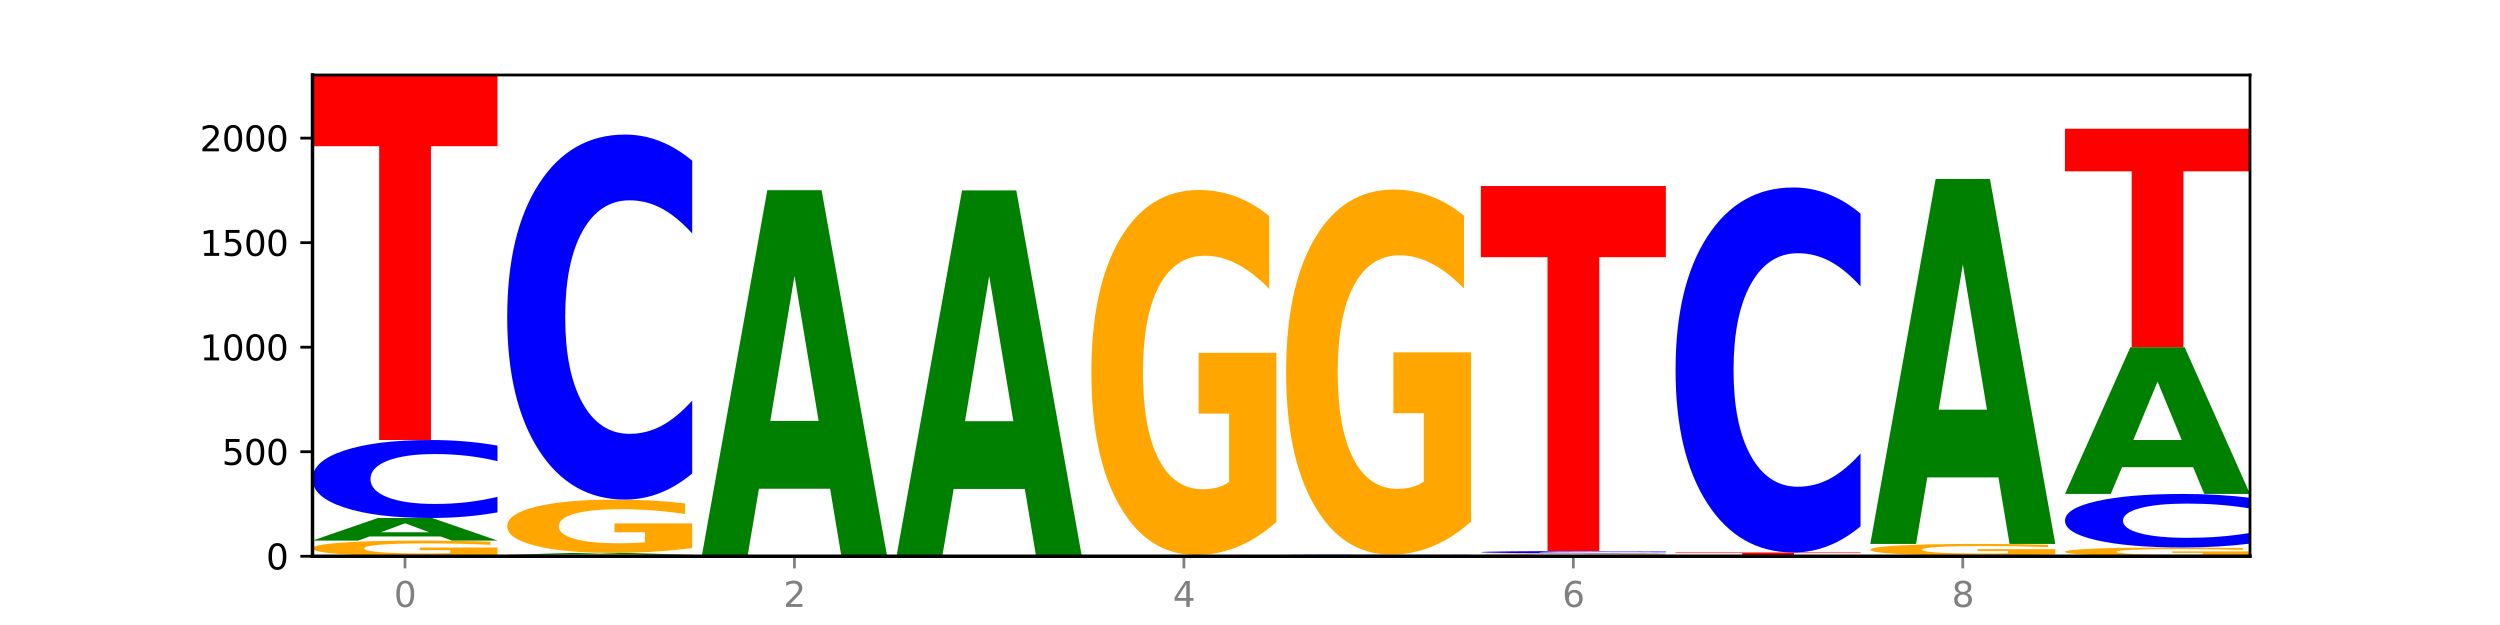
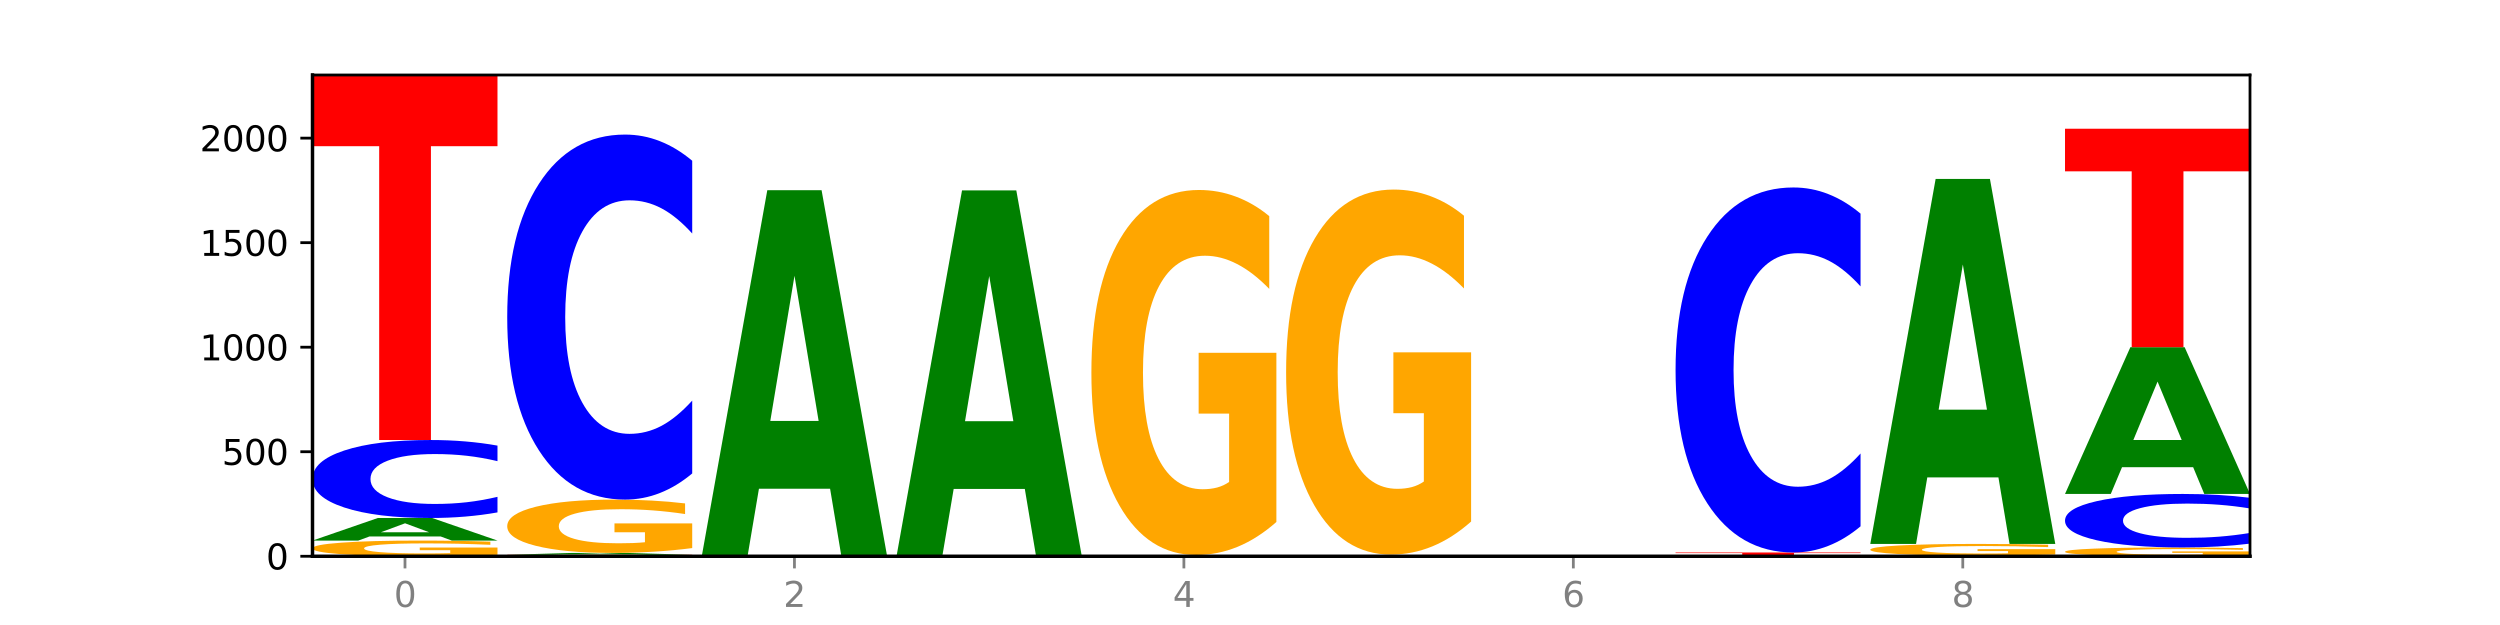
<svg xmlns="http://www.w3.org/2000/svg" xmlns:xlink="http://www.w3.org/1999/xlink" width="720pt" height="180pt" viewBox="0 0 720 180" version="1.1">
  <defs>
    <style type="text/css">*{stroke-linejoin: round; stroke-linecap: butt}</style>
  </defs>
  <g id="figure_1">
    <g id="patch_1">
      <path d="M 0 180  L 720 180  L 720 0  L 0 0  z " style="fill: #ffffff" />
    </g>
    <g id="axes_1">
      <g id="patch_2">
        <path d="M 90 160.2  L 648 160.2  L 648 21.6  L 90 21.6  z " style="fill: #ffffff" />
      </g>
      <g id="line2d_1">
        <path d="M 90 160.2  L 648 160.2  " clip-path="url(#p35ebab6ba2)" style="fill: none; stroke: #000000; stroke-width: 0.5; stroke-linecap: square" />
      </g>
      <g id="patch_3">
        <path d="M 143.276 159.791  Q 137.903 159.996 132.124 160.098  Q 126.345 160.2 120.184 160.2  Q 106.262 160.2 98.131 159.592  Q 90 158.984 90 157.944  Q 90 156.891 98.274 156.288  Q 106.561 155.684 120.972 155.684  Q 126.525 155.684 131.611 155.766  Q 136.709 155.848 141.223 156.008  L 141.223 156.908  Q 136.566 156.702 131.957 156.6  Q 127.348 156.498 122.716 156.498  Q 114.143 156.498 109.498 156.873  Q 104.853 157.247 104.853 157.944  Q 104.853 158.634 109.331 159.011  Q 113.808 159.387 122.047 159.387  Q 124.292 159.387 126.214 159.365  Q 128.136 159.343 129.665 159.296  L 129.665 158.451  L 120.889 158.451  L 120.889 157.698  L 143.276 157.698  L 143.276 159.791  z " clip-path="url(#p35ebab6ba2)" style="fill: #ffa600" />
      </g>
      <g id="patch_4">
        <path d="M 126.905 154.5  L 106.415 154.5  L 103.18 155.684  L 90 155.684  L 108.823 149.182  L 124.454 149.182  L 143.276 155.684  L 130.107 155.684  L 126.905 154.5  z M 109.683 153.293  L 123.604 153.293  L 116.655 150.706  L 109.683 153.293  z " clip-path="url(#p35ebab6ba2)" style="fill: #008000" />
      </g>
      <g id="patch_5">
        <path d="M 143.276 147.572  Q 138.82 148.37 134.001 148.774  Q 129.182 149.182 123.934 149.182  Q 108.282 149.182 99.141 146.157  Q 90 143.132 90 137.96  Q 90 132.769 99.141 129.749  Q 108.282 126.724 123.934 126.724  Q 129.182 126.724 134.001 127.132  Q 138.82 127.536 143.276 128.334  L 143.276 132.811  Q 138.78 131.753 134.417 131.261  Q 130.055 130.769 125.236 130.769  Q 116.591 130.769 111.638 132.685  Q 106.698 134.597 106.698 137.96  Q 106.698 141.309 111.638 143.225  Q 116.591 145.137 125.236 145.137  Q 130.055 145.137 134.417 144.645  Q 138.78 144.148 143.276 143.091  L 143.276 147.572  z " clip-path="url(#p35ebab6ba2)" style="fill: #0000ff" />
      </g>
      <g id="patch_6">
        <path d="M 90 21.6  L 143.276 21.6  L 143.276 42.102  L 124.109 42.102  L 124.109 126.724  L 109.204 126.724  L 109.204 42.102  L 90 42.102  L 90 21.6  z " clip-path="url(#p35ebab6ba2)" style="fill: #ff0000" />
      </g>
      <g id="patch_7">
        <path d="M 146.08 159.779  L 199.357 159.779  L 199.357 159.861  L 180.19 159.861  L 180.19 160.2  L 165.285 160.2  L 165.285 159.861  L 146.08 159.861  L 146.08 159.779  z " clip-path="url(#p35ebab6ba2)" style="fill: #ff0000" />
      </g>
      <g id="patch_8">
        <path d="M 182.985 159.68  L 162.496 159.68  L 159.261 159.779  L 146.08 159.779  L 164.903 159.237  L 180.534 159.237  L 199.357 159.779  L 186.187 159.779  L 182.985 159.68  z M 165.764 159.579  L 179.684 159.579  L 172.735 159.364  L 165.764 159.579  z " clip-path="url(#p35ebab6ba2)" style="fill: #008000" />
      </g>
      <g id="patch_9">
        <path d="M 199.357 157.848  Q 193.984 158.542 188.205 158.891  Q 182.426 159.237 176.265 159.237  Q 162.343 159.237 154.212 157.169  Q 146.08 155.101 146.08 151.565  Q 146.08 147.987 154.355 145.935  Q 162.641 143.883 177.053 143.883  Q 182.605 143.883 187.691 144.163  Q 192.79 144.439 197.303 144.984  L 197.303 148.044  Q 192.646 147.344 188.038 146.998  Q 183.429 146.649 178.796 146.649  Q 170.223 146.649 165.578 147.924  Q 160.934 149.196 160.934 151.565  Q 160.934 153.912 165.411 155.193  Q 169.889 156.471 178.127 156.471  Q 180.372 156.471 182.294 156.398  Q 184.217 156.322 185.745 156.163  L 185.745 153.29  L 176.969 153.29  L 176.969 150.731  L 199.357 150.731  L 199.357 157.848  z " clip-path="url(#p35ebab6ba2)" style="fill: #ffa600" />
      </g>
      <g id="patch_10">
        <path d="M 199.357 136.348  Q 194.9 140.083 190.081 141.973  Q 185.263 143.883 180.014 143.883  Q 164.363 143.883 155.222 129.725  Q 146.08 115.567 146.08 91.354  Q 146.08 67.055 155.222 52.918  Q 164.363 38.759 180.014 38.759  Q 185.263 38.759 190.081 40.67  Q 194.9 42.56 199.357 46.295  L 199.357 67.25  Q 194.86 62.299 190.498 59.997  Q 186.135 57.695 181.316 57.695  Q 172.672 57.695 167.718 66.664  Q 162.779 75.61 162.779 91.354  Q 162.779 107.033 167.718 116.001  Q 172.672 124.948 181.316 124.948  Q 186.135 124.948 190.498 122.646  Q 194.86 120.322 199.357 115.371  L 199.357 136.348  z " clip-path="url(#p35ebab6ba2)" style="fill: #0000ff" />
      </g>
      <g id="patch_11">
        <path d="M 255.437 160.196  Q 250.981 160.198 246.162 160.199  Q 241.343 160.2 236.094 160.2  Q 220.443 160.2 211.302 160.192  Q 202.161 160.184 202.161 160.17  Q 202.161 160.156 211.302 160.148  Q 220.443 160.14 236.094 160.14  Q 241.343 160.14 246.162 160.141  Q 250.981 160.142 255.437 160.144  L 255.437 160.156  Q 250.94 160.153 246.578 160.152  Q 242.215 160.151 237.397 160.151  Q 228.752 160.151 223.799 160.156  Q 218.859 160.161 218.859 160.17  Q 218.859 160.179 223.799 160.184  Q 228.752 160.189 237.397 160.189  Q 242.215 160.189 246.578 160.188  Q 250.94 160.187 255.437 160.184  L 255.437 160.196  z " clip-path="url(#p35ebab6ba2)" style="fill: #0000ff" />
      </g>
      <g id="patch_12">
        <path d="M 202.161 159.899  L 255.437 159.899  L 255.437 159.946  L 236.27 159.946  L 236.27 160.14  L 221.365 160.14  L 221.365 159.946  L 202.161 159.946  L 202.161 159.899  z " clip-path="url(#p35ebab6ba2)" style="fill: #ff0000" />
      </g>
      <g id="patch_13">
        <path d="M 239.065 140.749  L 218.576 140.749  L 215.341 159.899  L 202.161 159.899  L 220.983 54.775  L 236.615 54.775  L 255.437 159.899  L 242.268 159.899  L 239.065 140.749  z M 221.844 121.238  L 235.765 121.238  L 228.815 79.422  L 221.844 121.238  z " clip-path="url(#p35ebab6ba2)" style="fill: #008000" />
      </g>
      <g id="patch_14">
        <path d="M 311.518 160.196  Q 307.061 160.198 302.242 160.199  Q 297.423 160.2 292.175 160.2  Q 276.524 160.2 267.382 160.192  Q 258.241 160.184 258.241 160.17  Q 258.241 160.156 267.382 160.148  Q 276.524 160.14 292.175 160.14  Q 297.423 160.14 302.242 160.141  Q 307.061 160.142 311.518 160.144  L 311.518 160.156  Q 307.021 160.153 302.658 160.152  Q 298.296 160.151 293.477 160.151  Q 284.832 160.151 279.879 160.156  Q 274.94 160.161 274.94 160.17  Q 274.94 160.179 279.879 160.184  Q 284.832 160.189 293.477 160.189  Q 298.296 160.189 302.658 160.188  Q 307.021 160.187 311.518 160.184  L 311.518 160.196  z " clip-path="url(#p35ebab6ba2)" style="fill: #0000ff" />
      </g>
      <g id="patch_15">
        <path d="M 311.518 160.123  Q 306.145 160.132 300.366 160.136  Q 294.587 160.14 288.426 160.14  Q 274.504 160.14 266.372 160.115  Q 258.241 160.091 258.241 160.05  Q 258.241 160.007 266.516 159.983  Q 274.802 159.959 289.214 159.959  Q 294.766 159.959 299.852 159.962  Q 304.951 159.966 309.464 159.972  L 309.464 160.008  Q 304.807 160 300.198 159.996  Q 295.59 159.992 290.957 159.992  Q 282.384 159.992 277.739 160.007  Q 273.095 160.022 273.095 160.05  Q 273.095 160.077 277.572 160.092  Q 282.05 160.107 290.288 160.107  Q 292.533 160.107 294.455 160.106  Q 296.378 160.106 297.906 160.104  L 297.906 160.07  L 289.13 160.07  L 289.13 160.04  L 311.518 160.04  L 311.518 160.123  z " clip-path="url(#p35ebab6ba2)" style="fill: #ffa600" />
      </g>
      <g id="patch_16">
        <path d="M 295.146 140.809  L 274.657 140.809  L 271.421 159.959  L 258.241 159.959  L 277.064 54.835  L 292.695 54.835  L 311.518 159.959  L 298.348 159.959  L 295.146 140.809  z M 277.924 121.298  L 291.845 121.298  L 284.896 79.483  L 277.924 121.298  z " clip-path="url(#p35ebab6ba2)" style="fill: #008000" />
      </g>
      <g id="patch_17">
-         <path d="M 314.322 160.14  L 367.598 160.14  L 367.598 160.152  L 348.431 160.152  L 348.431 160.2  L 333.526 160.2  L 333.526 160.152  L 314.322 160.152  L 314.322 160.14  z " clip-path="url(#p35ebab6ba2)" style="fill: #ff0000" />
-       </g>
+         </g>
      <g id="patch_18">
        <path d="M 367.598 160.131  Q 363.142 160.135 358.323 160.138  Q 353.504 160.14 348.255 160.14  Q 332.604 160.14 323.463 160.124  Q 314.322 160.107 314.322 160.08  Q 314.322 160.052 323.463 160.036  Q 332.604 160.019 348.255 160.019  Q 353.504 160.019 358.323 160.022  Q 363.142 160.024 367.598 160.028  L 367.598 160.052  Q 363.101 160.046 358.739 160.044  Q 354.376 160.041 349.557 160.041  Q 340.913 160.041 335.96 160.051  Q 331.02 160.062 331.02 160.08  Q 331.02 160.098 335.96 160.108  Q 340.913 160.118 349.557 160.118  Q 354.376 160.118 358.739 160.115  Q 363.101 160.113 367.598 160.107  L 367.598 160.131  z " clip-path="url(#p35ebab6ba2)" style="fill: #0000ff" />
      </g>
      <g id="patch_19">
        <path d="M 351.226 159.986  L 330.737 159.986  L 327.502 160.019  L 314.322 160.019  L 333.144 159.839  L 348.775 159.839  L 367.598 160.019  L 354.429 160.019  L 351.226 159.986  z M 334.005 159.953  L 347.926 159.953  L 340.976 159.881  L 334.005 159.953  z " clip-path="url(#p35ebab6ba2)" style="fill: #008000" />
      </g>
      <g id="patch_20">
        <path d="M 367.598 150.327  Q 362.225 155.083 356.446 157.472  Q 350.667 159.839 344.506 159.839  Q 330.584 159.839 322.453 145.68  Q 314.322 131.522 314.322 107.309  Q 314.322 82.814 322.596 68.765  Q 330.882 54.715 345.294 54.715  Q 350.846 54.715 355.933 56.626  Q 361.031 58.515 365.544 62.25  L 365.544 83.205  Q 360.888 78.406 356.279 76.039  Q 351.67 73.65 347.037 73.65  Q 338.464 73.65 333.82 82.38  Q 329.175 91.088 329.175 107.309  Q 329.175 123.379 333.653 132.152  Q 338.13 140.903 346.369 140.903  Q 348.613 140.903 350.536 140.404  Q 352.458 139.882 353.986 138.797  L 353.986 119.122  L 345.21 119.122  L 345.21 101.598  L 367.598 101.598  L 367.598 150.327  z " clip-path="url(#p35ebab6ba2)" style="fill: #ffa600" />
      </g>
      <g id="patch_21">
        <path d="M 407.307 160.189  L 386.817 160.189  L 383.582 160.2  L 370.402 160.2  L 389.225 160.14  L 404.856 160.14  L 423.678 160.2  L 410.509 160.2  L 407.307 160.189  z M 390.085 160.178  L 404.006 160.178  L 397.057 160.154  L 390.085 160.178  z " clip-path="url(#p35ebab6ba2)" style="fill: #008000" />
      </g>
      <g id="patch_22">
        <path d="M 370.402 159.959  L 423.678 159.959  L 423.678 159.994  L 404.511 159.994  L 404.511 160.14  L 389.606 160.14  L 389.606 159.994  L 370.402 159.994  L 370.402 159.959  z " clip-path="url(#p35ebab6ba2)" style="fill: #ff0000" />
      </g>
      <g id="patch_23">
-         <path d="M 423.678 159.942  Q 419.222 159.95 414.403 159.955  Q 409.584 159.959 404.336 159.959  Q 388.684 159.959 379.543 159.927  Q 370.402 159.894 370.402 159.839  Q 370.402 159.783 379.543 159.751  Q 388.684 159.718 404.336 159.718  Q 409.584 159.718 414.403 159.723  Q 419.222 159.727 423.678 159.736  L 423.678 159.784  Q 419.182 159.772 414.819 159.767  Q 410.457 159.762 405.638 159.762  Q 396.993 159.762 392.04 159.782  Q 387.1 159.803 387.1 159.839  Q 387.1 159.875 392.04 159.895  Q 396.993 159.916 405.638 159.916  Q 410.457 159.916 414.819 159.911  Q 419.182 159.905 423.678 159.894  L 423.678 159.942  z " clip-path="url(#p35ebab6ba2)" style="fill: #0000ff" />
-       </g>
+         </g>
      <g id="patch_24">
        <path d="M 423.678 150.207  Q 418.305 154.963 412.526 157.351  Q 406.747 159.718 400.586 159.718  Q 386.664 159.718 378.533 145.56  Q 370.402 131.401 370.402 107.189  Q 370.402 82.694 378.676 68.644  Q 386.963 54.594 401.374 54.594  Q 406.927 54.594 412.013 56.505  Q 417.111 58.394 421.625 62.129  L 421.625 83.085  Q 416.968 78.286 412.359 75.919  Q 407.75 73.53 403.118 73.53  Q 394.545 73.53 389.9 82.26  Q 385.255 90.967 385.255 107.189  Q 385.255 123.258 389.733 132.031  Q 394.21 140.783 402.449 140.783  Q 404.694 140.783 406.616 140.283  Q 408.538 139.762 410.067 138.676  L 410.067 119.002  L 401.291 119.002  L 401.291 101.478  L 423.678 101.478  L 423.678 150.207  z " clip-path="url(#p35ebab6ba2)" style="fill: #ffa600" />
      </g>
      <g id="patch_25">
        <path d="M 463.387 160.134  L 442.898 160.134  L 439.663 160.2  L 426.482 160.2  L 445.305 159.839  L 460.936 159.839  L 479.759 160.2  L 466.589 160.2  L 463.387 160.134  z M 446.166 160.067  L 460.087 160.067  L 453.137 159.923  L 446.166 160.067  z " clip-path="url(#p35ebab6ba2)" style="fill: #008000" />
      </g>
      <g id="patch_26">
-         <path d="M 479.759 159.795  Q 474.386 159.817 468.607 159.828  Q 462.828 159.839 456.667 159.839  Q 442.745 159.839 434.614 159.774  Q 426.482 159.709 426.482 159.598  Q 426.482 159.486 434.757 159.421  Q 443.043 159.357 457.455 159.357  Q 463.007 159.357 468.093 159.366  Q 473.192 159.374 477.705 159.392  L 477.705 159.488  Q 473.049 159.466 468.44 159.455  Q 463.831 159.444 459.198 159.444  Q 450.625 159.444 445.98 159.484  Q 441.336 159.524 441.336 159.598  Q 441.336 159.672 445.813 159.712  Q 450.291 159.752 458.529 159.752  Q 460.774 159.752 462.697 159.75  Q 464.619 159.747 466.147 159.742  L 466.147 159.652  L 457.371 159.652  L 457.371 159.572  L 479.759 159.572  L 479.759 159.795  z " clip-path="url(#p35ebab6ba2)" style="fill: #ffa600" />
-       </g>
+         </g>
      <g id="patch_27">
-         <path d="M 479.759 159.31  Q 475.302 159.333 470.483 159.345  Q 465.665 159.357 460.416 159.357  Q 444.765 159.357 435.624 159.268  Q 426.482 159.179 426.482 159.026  Q 426.482 158.873 435.624 158.784  Q 444.765 158.695 460.416 158.695  Q 465.665 158.695 470.483 158.707  Q 475.302 158.719 479.759 158.742  L 479.759 158.874  Q 475.262 158.843 470.9 158.829  Q 466.537 158.814 461.718 158.814  Q 453.074 158.814 448.12 158.871  Q 443.181 158.927 443.181 159.026  Q 443.181 159.125 448.12 159.181  Q 453.074 159.238 461.718 159.238  Q 466.537 159.238 470.9 159.223  Q 475.262 159.209 479.759 159.177  L 479.759 159.31  z " clip-path="url(#p35ebab6ba2)" style="fill: #0000ff" />
-       </g>
+         </g>
      <g id="patch_28">
-         <path d="M 426.482 53.571  L 479.759 53.571  L 479.759 74.073  L 460.592 74.073  L 460.592 158.695  L 445.687 158.695  L 445.687 74.073  L 426.482 74.073  L 426.482 53.571  z " clip-path="url(#p35ebab6ba2)" style="fill: #ff0000" />
-       </g>
+         </g>
      <g id="patch_29">
        <path d="M 535.839 160.195  Q 530.466 160.197 524.687 160.199  Q 518.908 160.2 512.747 160.2  Q 498.825 160.2 490.694 160.192  Q 482.563 160.184 482.563 160.17  Q 482.563 160.156 490.837 160.148  Q 499.124 160.14 513.535 160.14  Q 519.087 160.14 524.174 160.141  Q 529.272 160.142 533.786 160.144  L 533.786 160.156  Q 529.129 160.153 524.52 160.152  Q 519.911 160.151 515.278 160.151  Q 506.706 160.151 502.061 160.156  Q 497.416 160.161 497.416 160.17  Q 497.416 160.179 501.894 160.184  Q 506.371 160.189 514.61 160.189  Q 516.855 160.189 518.777 160.189  Q 520.699 160.189 522.228 160.188  L 522.228 160.177  L 513.452 160.177  L 513.452 160.167  L 535.839 160.167  L 535.839 160.195  z " clip-path="url(#p35ebab6ba2)" style="fill: #ffa600" />
      </g>
      <g id="patch_30">
        <path d="M 519.467 160.118  L 498.978 160.118  L 495.743 160.14  L 482.563 160.14  L 501.385 160.019  L 517.017 160.019  L 535.839 160.14  L 522.67 160.14  L 519.467 160.118  z M 502.246 160.096  L 516.167 160.096  L 509.217 160.048  L 502.246 160.096  z " clip-path="url(#p35ebab6ba2)" style="fill: #008000" />
      </g>
      <g id="patch_31">
        <path d="M 482.563 159.116  L 535.839 159.116  L 535.839 159.292  L 516.672 159.292  L 516.672 160.019  L 501.767 160.019  L 501.767 159.292  L 482.563 159.292  L 482.563 159.116  z " clip-path="url(#p35ebab6ba2)" style="fill: #ff0000" />
      </g>
      <g id="patch_32">
        <path d="M 535.839 151.581  Q 531.383 155.316 526.564 157.205  Q 521.745 159.116 516.496 159.116  Q 500.845 159.116 491.704 144.958  Q 482.563 130.799 482.563 106.587  Q 482.563 82.287 491.704 68.151  Q 500.845 53.992 516.496 53.992  Q 521.745 53.992 526.564 55.903  Q 531.383 57.792 535.839 61.527  L 535.839 82.483  Q 531.342 77.532 526.98 75.23  Q 522.617 72.928 517.799 72.928  Q 509.154 72.928 504.201 81.896  Q 499.261 90.843 499.261 106.587  Q 499.261 122.265 504.201 131.234  Q 509.154 140.18 517.799 140.18  Q 522.617 140.18 526.98 137.879  Q 531.342 135.555 535.839 130.604  L 535.839 151.581  z " clip-path="url(#p35ebab6ba2)" style="fill: #0000ff" />
      </g>
      <g id="patch_33">
        <path d="M 538.643 160.019  L 591.92 160.019  L 591.92 160.055  L 572.752 160.055  L 572.752 160.2  L 557.847 160.2  L 557.847 160.055  L 538.643 160.055  L 538.643 160.019  z " clip-path="url(#p35ebab6ba2)" style="fill: #ff0000" />
      </g>
      <g id="patch_34">
        <path d="M 591.92 159.714  Q 586.547 159.867 580.768 159.943  Q 574.989 160.019 568.828 160.019  Q 554.906 160.019 546.774 159.565  Q 538.643 159.111 538.643 158.335  Q 538.643 157.549 546.918 157.098  Q 555.204 156.648 569.616 156.648  Q 575.168 156.648 580.254 156.709  Q 585.353 156.77 589.866 156.889  L 589.866 157.561  Q 585.209 157.408 580.6 157.332  Q 575.992 157.255 571.359 157.255  Q 562.786 157.255 558.141 157.535  Q 553.497 157.814 553.497 158.335  Q 553.497 158.85 557.974 159.131  Q 562.452 159.412 570.69 159.412  Q 572.935 159.412 574.857 159.396  Q 576.78 159.379 578.308 159.344  L 578.308 158.713  L 569.532 158.713  L 569.532 158.151  L 591.92 158.151  L 591.92 159.714  z " clip-path="url(#p35ebab6ba2)" style="fill: #ffa600" />
      </g>
      <g id="patch_35">
        <path d="M 575.548 137.497  L 555.059 137.497  L 551.823 156.648  L 538.643 156.648  L 557.466 51.524  L 573.097 51.524  L 591.92 156.648  L 578.75 156.648  L 575.548 137.497  z M 558.326 117.987  L 572.247 117.987  L 565.298 76.171  L 558.326 117.987  z " clip-path="url(#p35ebab6ba2)" style="fill: #008000" />
      </g>
      <g id="patch_36">
        <path d="M 648 159.971  Q 642.627 160.086 636.848 160.143  Q 631.069 160.2 624.908 160.2  Q 610.986 160.2 602.855 159.859  Q 594.724 159.519 594.724 158.936  Q 594.724 158.347 602.998 158.009  Q 611.284 157.671 625.696 157.671  Q 631.248 157.671 636.335 157.717  Q 641.433 157.763 645.946 157.853  L 645.946 158.357  Q 641.29 158.241 636.681 158.184  Q 632.072 158.127 627.439 158.127  Q 618.866 158.127 614.222 158.337  Q 609.577 158.546 609.577 158.936  Q 609.577 159.323 614.055 159.534  Q 618.532 159.744 626.771 159.744  Q 629.015 159.744 630.938 159.732  Q 632.86 159.72 634.388 159.694  L 634.388 159.221  L 625.612 159.221  L 625.612 158.799  L 648 158.799  L 648 159.971  z " clip-path="url(#p35ebab6ba2)" style="fill: #ffa600" />
      </g>
      <g id="patch_37">
        <path d="M 648 156.566  Q 643.544 157.114 638.725 157.391  Q 633.906 157.671 628.657 157.671  Q 613.006 157.671 603.865 155.595  Q 594.724 153.519 594.724 149.969  Q 594.724 146.407 603.865 144.334  Q 613.006 142.258 628.657 142.258  Q 633.906 142.258 638.725 142.538  Q 643.544 142.815 648 143.363  L 648 146.435  Q 643.503 145.709 639.141 145.372  Q 634.778 145.034 629.959 145.034  Q 621.315 145.034 616.362 146.349  Q 611.422 147.661 611.422 149.969  Q 611.422 152.268 616.362 153.583  Q 621.315 154.895 629.959 154.895  Q 634.778 154.895 639.141 154.557  Q 643.503 154.217 648 153.491  L 648 156.566  z " clip-path="url(#p35ebab6ba2)" style="fill: #0000ff" />
      </g>
      <g id="patch_38">
        <path d="M 631.628 134.558  L 611.139 134.558  L 607.904 142.258  L 594.724 142.258  L 613.546 99.991  L 629.177 99.991  L 648 142.258  L 634.831 142.258  L 631.628 134.558  z M 614.407 126.714  L 628.328 126.714  L 621.378 109.901  L 614.407 126.714  z " clip-path="url(#p35ebab6ba2)" style="fill: #008000" />
      </g>
      <g id="patch_39">
        <path d="M 594.724 37.074  L 648 37.074  L 648 49.344  L 628.833 49.344  L 628.833 99.991  L 613.928 99.991  L 613.928 49.344  L 594.724 49.344  L 594.724 37.074  z " clip-path="url(#p35ebab6ba2)" style="fill: #ff0000" />
      </g>
      <g id="matplotlib.axis_1">
        <g id="xtick_1">
          <g id="line2d_2">
            <defs>
              <path id="mc53b57b1fb" d="M 0 0  L 0 3.5  " style="stroke: #808080; stroke-width: 0.8" />
            </defs>
            <g>
              <use xlink:href="#mc53b57b1fb" x="116.638" y="160.2" style="fill: #808080; stroke: #808080; stroke-width: 0.8" />
            </g>
          </g>
          <g id="text_1">
            <g style="fill: #808080" transform="translate(113.457 174.798) scale(0.1 -0.1)">
              <defs>
                <path id="DejaVuSans-30" d="M 2034 4250  Q 1547 4250 1301 3770  Q 1056 3291 1056 2328  Q 1056 1369 1301 889  Q 1547 409 2034 409  Q 2525 409 2770 889  Q 3016 1369 3016 2328  Q 3016 3291 2770 3770  Q 2525 4250 2034 4250  z M 2034 4750  Q 2819 4750 3233 4129  Q 3647 3509 3647 2328  Q 3647 1150 3233 529  Q 2819 -91 2034 -91  Q 1250 -91 836 529  Q 422 1150 422 2328  Q 422 3509 836 4129  Q 1250 4750 2034 4750  z " transform="scale(0.016)" />
              </defs>
              <use xlink:href="#DejaVuSans-30" />
            </g>
          </g>
        </g>
        <g id="xtick_2">
          <g id="line2d_3">
            <g>
              <use xlink:href="#mc53b57b1fb" x="228.799" y="160.2" style="fill: #808080; stroke: #808080; stroke-width: 0.8" />
            </g>
          </g>
          <g id="text_2">
            <g style="fill: #808080" transform="translate(225.618 174.798) scale(0.1 -0.1)">
              <defs>
                <path id="DejaVuSans-32" d="M 1228 531  L 3431 531  L 3431 0  L 469 0  L 469 531  Q 828 903 1448 1529  Q 2069 2156 2228 2338  Q 2531 2678 2651 2914  Q 2772 3150 2772 3378  Q 2772 3750 2511 3984  Q 2250 4219 1831 4219  Q 1534 4219 1204 4116  Q 875 4013 500 3803  L 500 4441  Q 881 4594 1212 4672  Q 1544 4750 1819 4750  Q 2544 4750 2975 4387  Q 3406 4025 3406 3419  Q 3406 3131 3298 2873  Q 3191 2616 2906 2266  Q 2828 2175 2409 1742  Q 1991 1309 1228 531  z " transform="scale(0.016)" />
              </defs>
              <use xlink:href="#DejaVuSans-32" />
            </g>
          </g>
        </g>
        <g id="xtick_3">
          <g id="line2d_4">
            <g>
              <use xlink:href="#mc53b57b1fb" x="340.96" y="160.2" style="fill: #808080; stroke: #808080; stroke-width: 0.8" />
            </g>
          </g>
          <g id="text_3">
            <g style="fill: #808080" transform="translate(337.779 174.798) scale(0.1 -0.1)">
              <defs>
                <path id="DejaVuSans-34" d="M 2419 4116  L 825 1625  L 2419 1625  L 2419 4116  z M 2253 4666  L 3047 4666  L 3047 1625  L 3713 1625  L 3713 1100  L 3047 1100  L 3047 0  L 2419 0  L 2419 1100  L 313 1100  L 313 1709  L 2253 4666  z " transform="scale(0.016)" />
              </defs>
              <use xlink:href="#DejaVuSans-34" />
            </g>
          </g>
        </g>
        <g id="xtick_4">
          <g id="line2d_5">
            <g>
              <use xlink:href="#mc53b57b1fb" x="453.121" y="160.2" style="fill: #808080; stroke: #808080; stroke-width: 0.8" />
            </g>
          </g>
          <g id="text_4">
            <g style="fill: #808080" transform="translate(449.939 174.798) scale(0.1 -0.1)">
              <defs>
                <path id="DejaVuSans-36" d="M 2113 2584  Q 1688 2584 1439 2293  Q 1191 2003 1191 1497  Q 1191 994 1439 701  Q 1688 409 2113 409  Q 2538 409 2786 701  Q 3034 994 3034 1497  Q 3034 2003 2786 2293  Q 2538 2584 2113 2584  z M 3366 4563  L 3366 3988  Q 3128 4100 2886 4159  Q 2644 4219 2406 4219  Q 1781 4219 1451 3797  Q 1122 3375 1075 2522  Q 1259 2794 1537 2939  Q 1816 3084 2150 3084  Q 2853 3084 3261 2657  Q 3669 2231 3669 1497  Q 3669 778 3244 343  Q 2819 -91 2113 -91  Q 1303 -91 875 529  Q 447 1150 447 2328  Q 447 3434 972 4092  Q 1497 4750 2381 4750  Q 2619 4750 2861 4703  Q 3103 4656 3366 4563  z " transform="scale(0.016)" />
              </defs>
              <use xlink:href="#DejaVuSans-36" />
            </g>
          </g>
        </g>
        <g id="xtick_5">
          <g id="line2d_6">
            <g>
              <use xlink:href="#mc53b57b1fb" x="565.281" y="160.2" style="fill: #808080; stroke: #808080; stroke-width: 0.8" />
            </g>
          </g>
          <g id="text_5">
            <g style="fill: #808080" transform="translate(562.1 174.798) scale(0.1 -0.1)">
              <defs>
                <path id="DejaVuSans-38" d="M 2034 2216  Q 1584 2216 1326 1975  Q 1069 1734 1069 1313  Q 1069 891 1326 650  Q 1584 409 2034 409  Q 2484 409 2743 651  Q 3003 894 3003 1313  Q 3003 1734 2745 1975  Q 2488 2216 2034 2216  z M 1403 2484  Q 997 2584 770 2862  Q 544 3141 544 3541  Q 544 4100 942 4425  Q 1341 4750 2034 4750  Q 2731 4750 3128 4425  Q 3525 4100 3525 3541  Q 3525 3141 3298 2862  Q 3072 2584 2669 2484  Q 3125 2378 3379 2068  Q 3634 1759 3634 1313  Q 3634 634 3220 271  Q 2806 -91 2034 -91  Q 1263 -91 848 271  Q 434 634 434 1313  Q 434 1759 690 2068  Q 947 2378 1403 2484  z M 1172 3481  Q 1172 3119 1398 2916  Q 1625 2713 2034 2713  Q 2441 2713 2670 2916  Q 2900 3119 2900 3481  Q 2900 3844 2670 4047  Q 2441 4250 2034 4250  Q 1625 4250 1398 4047  Q 1172 3844 1172 3481  z " transform="scale(0.016)" />
              </defs>
              <use xlink:href="#DejaVuSans-38" />
            </g>
          </g>
        </g>
      </g>
      <g id="matplotlib.axis_2">
        <g id="ytick_1">
          <g id="line2d_7">
            <defs>
              <path id="md1f004841d" d="M 0 0  L -3.5 0  " style="stroke: #000000; stroke-width: 0.8" />
            </defs>
            <g>
              <use xlink:href="#md1f004841d" x="90" y="160.2" style="stroke: #000000; stroke-width: 0.8" />
            </g>
          </g>
          <g id="text_6">
            <g transform="translate(76.638 163.999) scale(0.1 -0.1)">
              <use xlink:href="#DejaVuSans-30" />
            </g>
          </g>
        </g>
        <g id="ytick_2">
          <g id="line2d_8">
            <g>
              <use xlink:href="#md1f004841d" x="90" y="130.096" style="stroke: #000000; stroke-width: 0.8" />
            </g>
          </g>
          <g id="text_7">
            <g transform="translate(63.913 133.895) scale(0.1 -0.1)">
              <defs>
                <path id="DejaVuSans-35" d="M 691 4666  L 3169 4666  L 3169 4134  L 1269 4134  L 1269 2991  Q 1406 3038 1543 3061  Q 1681 3084 1819 3084  Q 2600 3084 3056 2656  Q 3513 2228 3513 1497  Q 3513 744 3044 326  Q 2575 -91 1722 -91  Q 1428 -91 1123 -41  Q 819 9 494 109  L 494 744  Q 775 591 1075 516  Q 1375 441 1709 441  Q 2250 441 2565 725  Q 2881 1009 2881 1497  Q 2881 1984 2565 2268  Q 2250 2553 1709 2553  Q 1456 2553 1204 2497  Q 953 2441 691 2322  L 691 4666  z " transform="scale(0.016)" />
              </defs>
              <use xlink:href="#DejaVuSans-35" />
              <use xlink:href="#DejaVuSans-30" x="63.623" />
              <use xlink:href="#DejaVuSans-30" x="127.246" />
            </g>
          </g>
        </g>
        <g id="ytick_3">
          <g id="line2d_9">
            <g>
              <use xlink:href="#md1f004841d" x="90" y="99.991" style="stroke: #000000; stroke-width: 0.8" />
            </g>
          </g>
          <g id="text_8">
            <g transform="translate(57.55 103.791) scale(0.1 -0.1)">
              <defs>
                <path id="DejaVuSans-31" d="M 794 531  L 1825 531  L 1825 4091  L 703 3866  L 703 4441  L 1819 4666  L 2450 4666  L 2450 531  L 3481 531  L 3481 0  L 794 0  L 794 531  z " transform="scale(0.016)" />
              </defs>
              <use xlink:href="#DejaVuSans-31" />
              <use xlink:href="#DejaVuSans-30" x="63.623" />
              <use xlink:href="#DejaVuSans-30" x="127.246" />
              <use xlink:href="#DejaVuSans-30" x="190.869" />
            </g>
          </g>
        </g>
        <g id="ytick_4">
          <g id="line2d_10">
            <g>
              <use xlink:href="#md1f004841d" x="90" y="69.887" style="stroke: #000000; stroke-width: 0.8" />
            </g>
          </g>
          <g id="text_9">
            <g transform="translate(57.55 73.686) scale(0.1 -0.1)">
              <use xlink:href="#DejaVuSans-31" />
              <use xlink:href="#DejaVuSans-35" x="63.623" />
              <use xlink:href="#DejaVuSans-30" x="127.246" />
              <use xlink:href="#DejaVuSans-30" x="190.869" />
            </g>
          </g>
        </g>
        <g id="ytick_5">
          <g id="line2d_11">
            <g>
              <use xlink:href="#md1f004841d" x="90" y="39.783" style="stroke: #000000; stroke-width: 0.8" />
            </g>
          </g>
          <g id="text_10">
            <g transform="translate(57.55 43.582) scale(0.1 -0.1)">
              <use xlink:href="#DejaVuSans-32" />
              <use xlink:href="#DejaVuSans-30" x="63.623" />
              <use xlink:href="#DejaVuSans-30" x="127.246" />
              <use xlink:href="#DejaVuSans-30" x="190.869" />
            </g>
          </g>
        </g>
      </g>
      <g id="patch_40">
        <path d="M 90 160.2  L 90 21.6  " style="fill: none; stroke: #000000; stroke-linejoin: miter; stroke-linecap: square" />
      </g>
      <g id="patch_41">
        <path d="M 648 160.2  L 648 21.6  " style="fill: none; stroke: #000000; stroke-width: 0.8; stroke-linejoin: miter; stroke-linecap: square" />
      </g>
      <g id="patch_42">
        <path d="M 90 160.2  L 648 160.2  " style="fill: none; stroke: #000000; stroke-linejoin: miter; stroke-linecap: square" />
      </g>
      <g id="patch_43">
        <path d="M 90 21.6  L 648 21.6  " style="fill: none; stroke: #000000; stroke-width: 0.8; stroke-linejoin: miter; stroke-linecap: square" />
      </g>
    </g>
  </g>
  <defs>
    <clipPath id="p35ebab6ba2">
      <rect x="90" y="21.6" width="558" height="138.6" />
    </clipPath>
  </defs>
</svg>